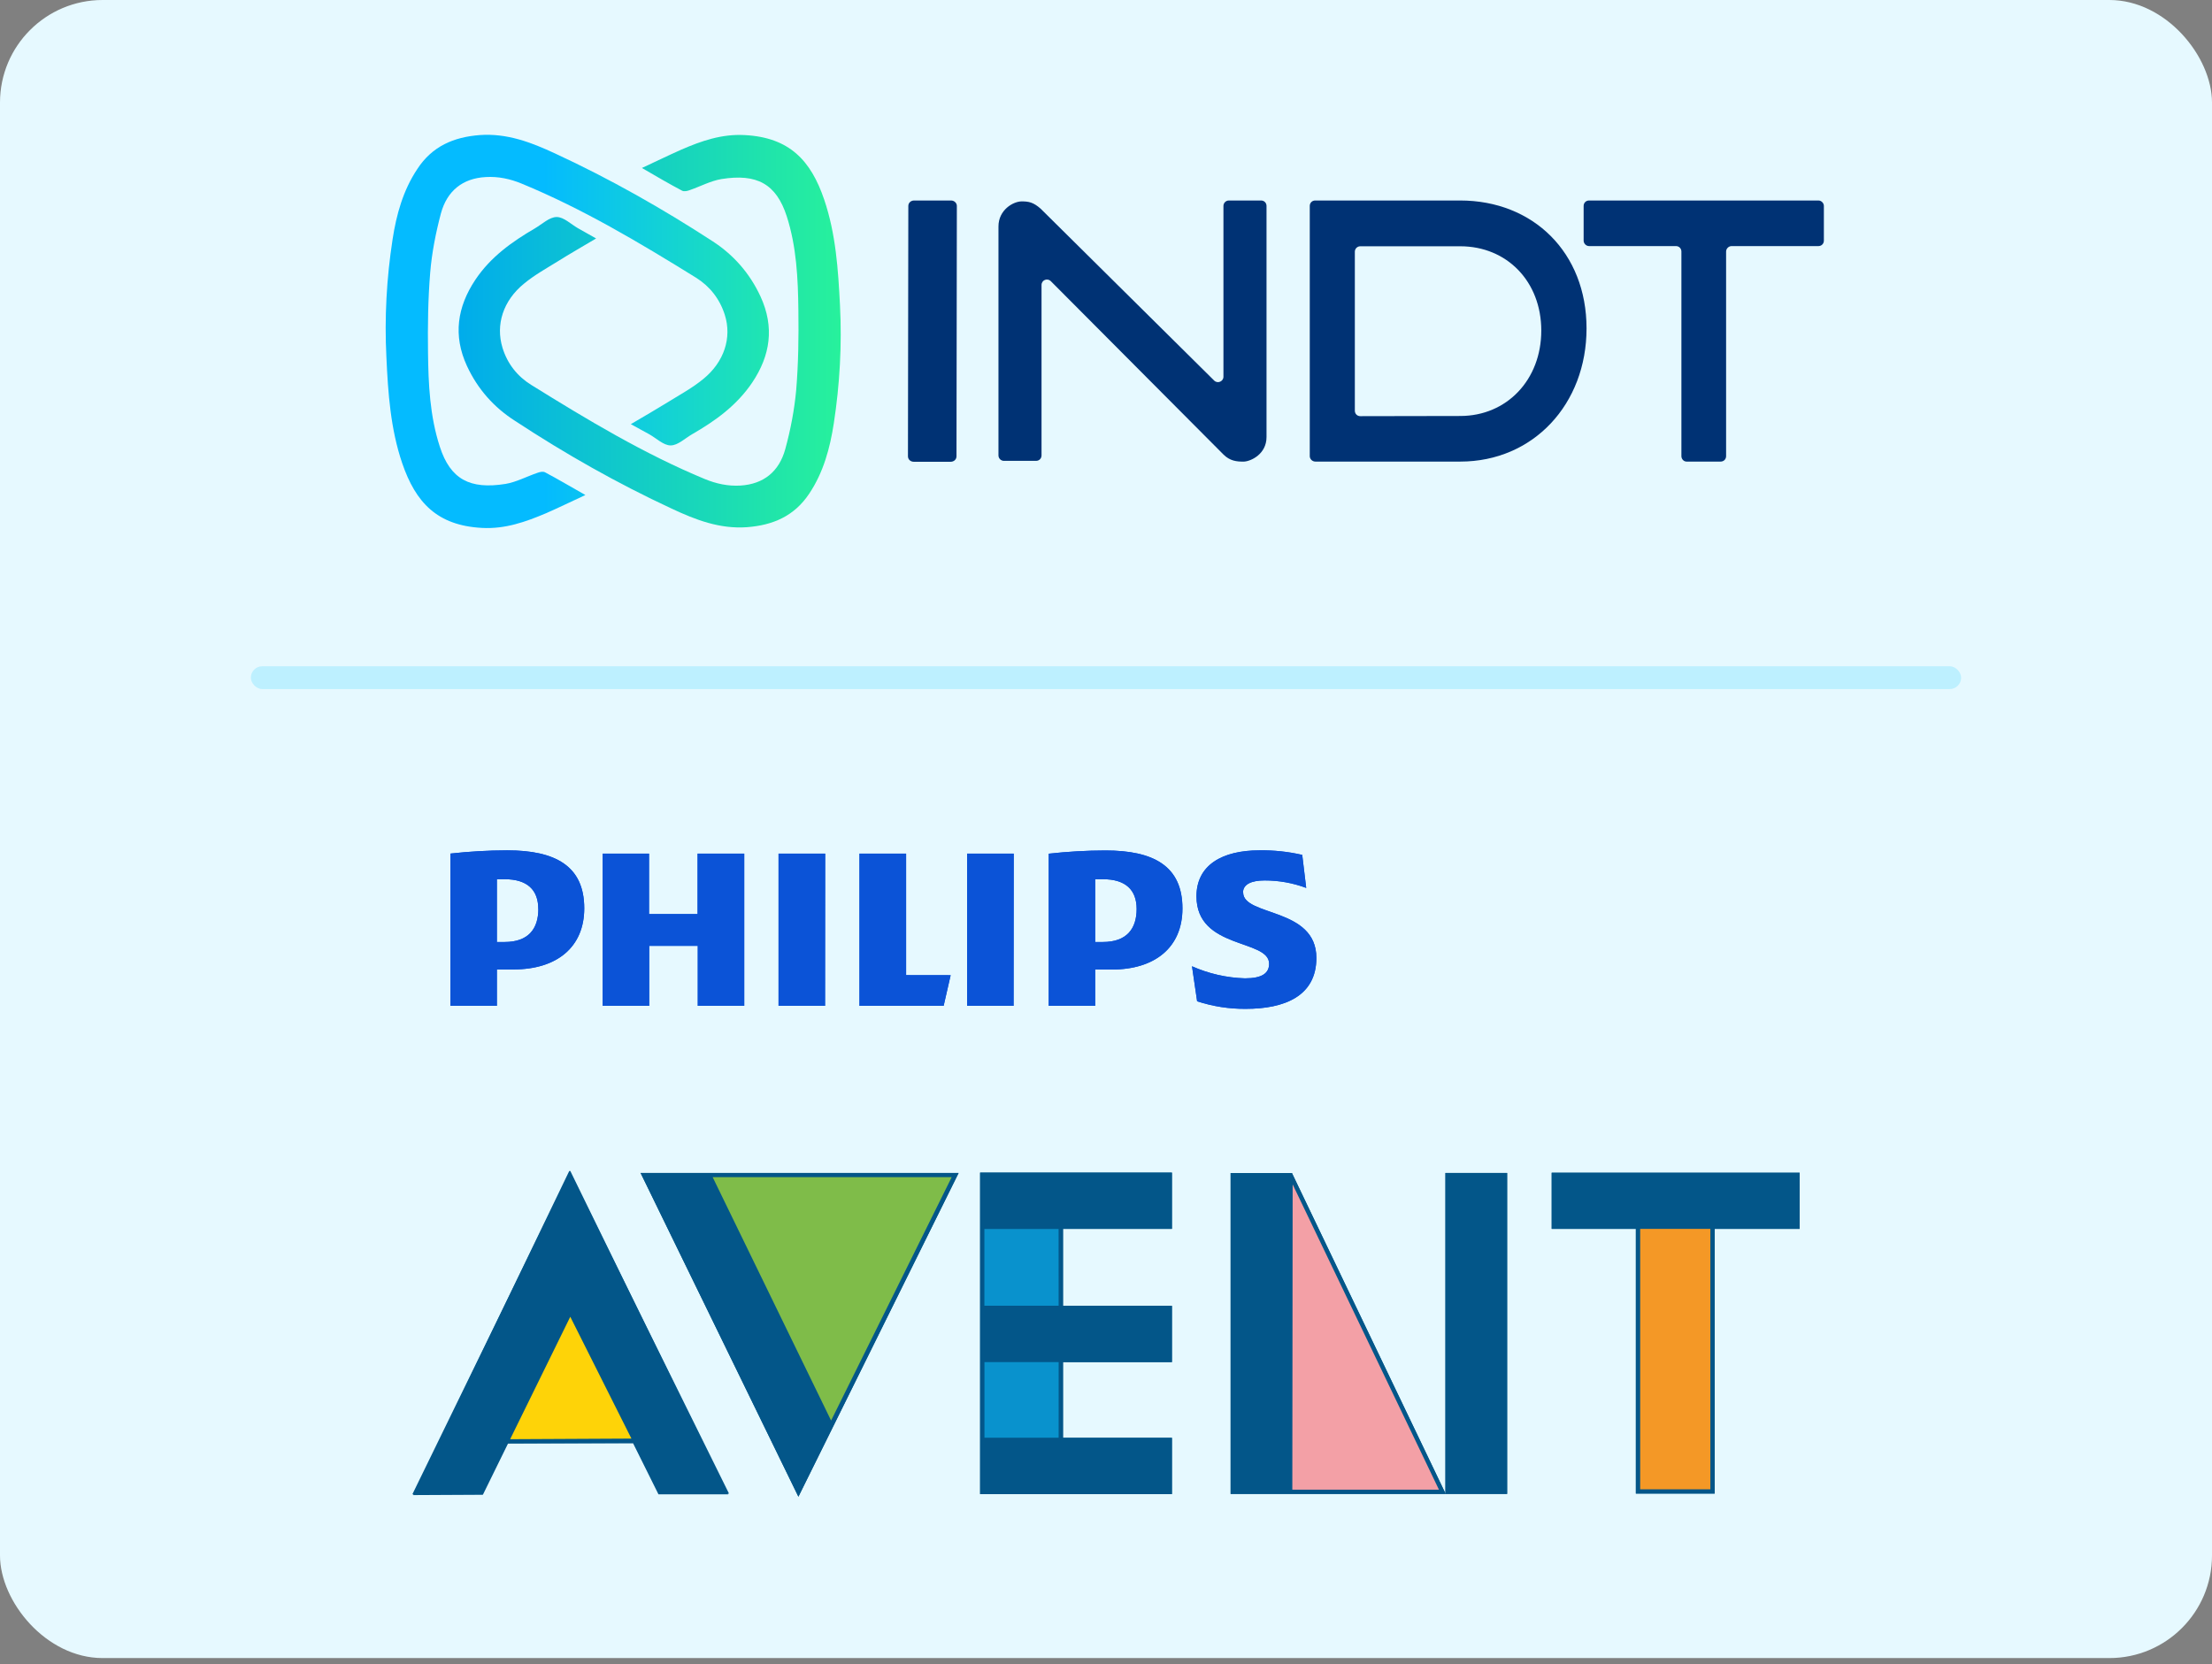
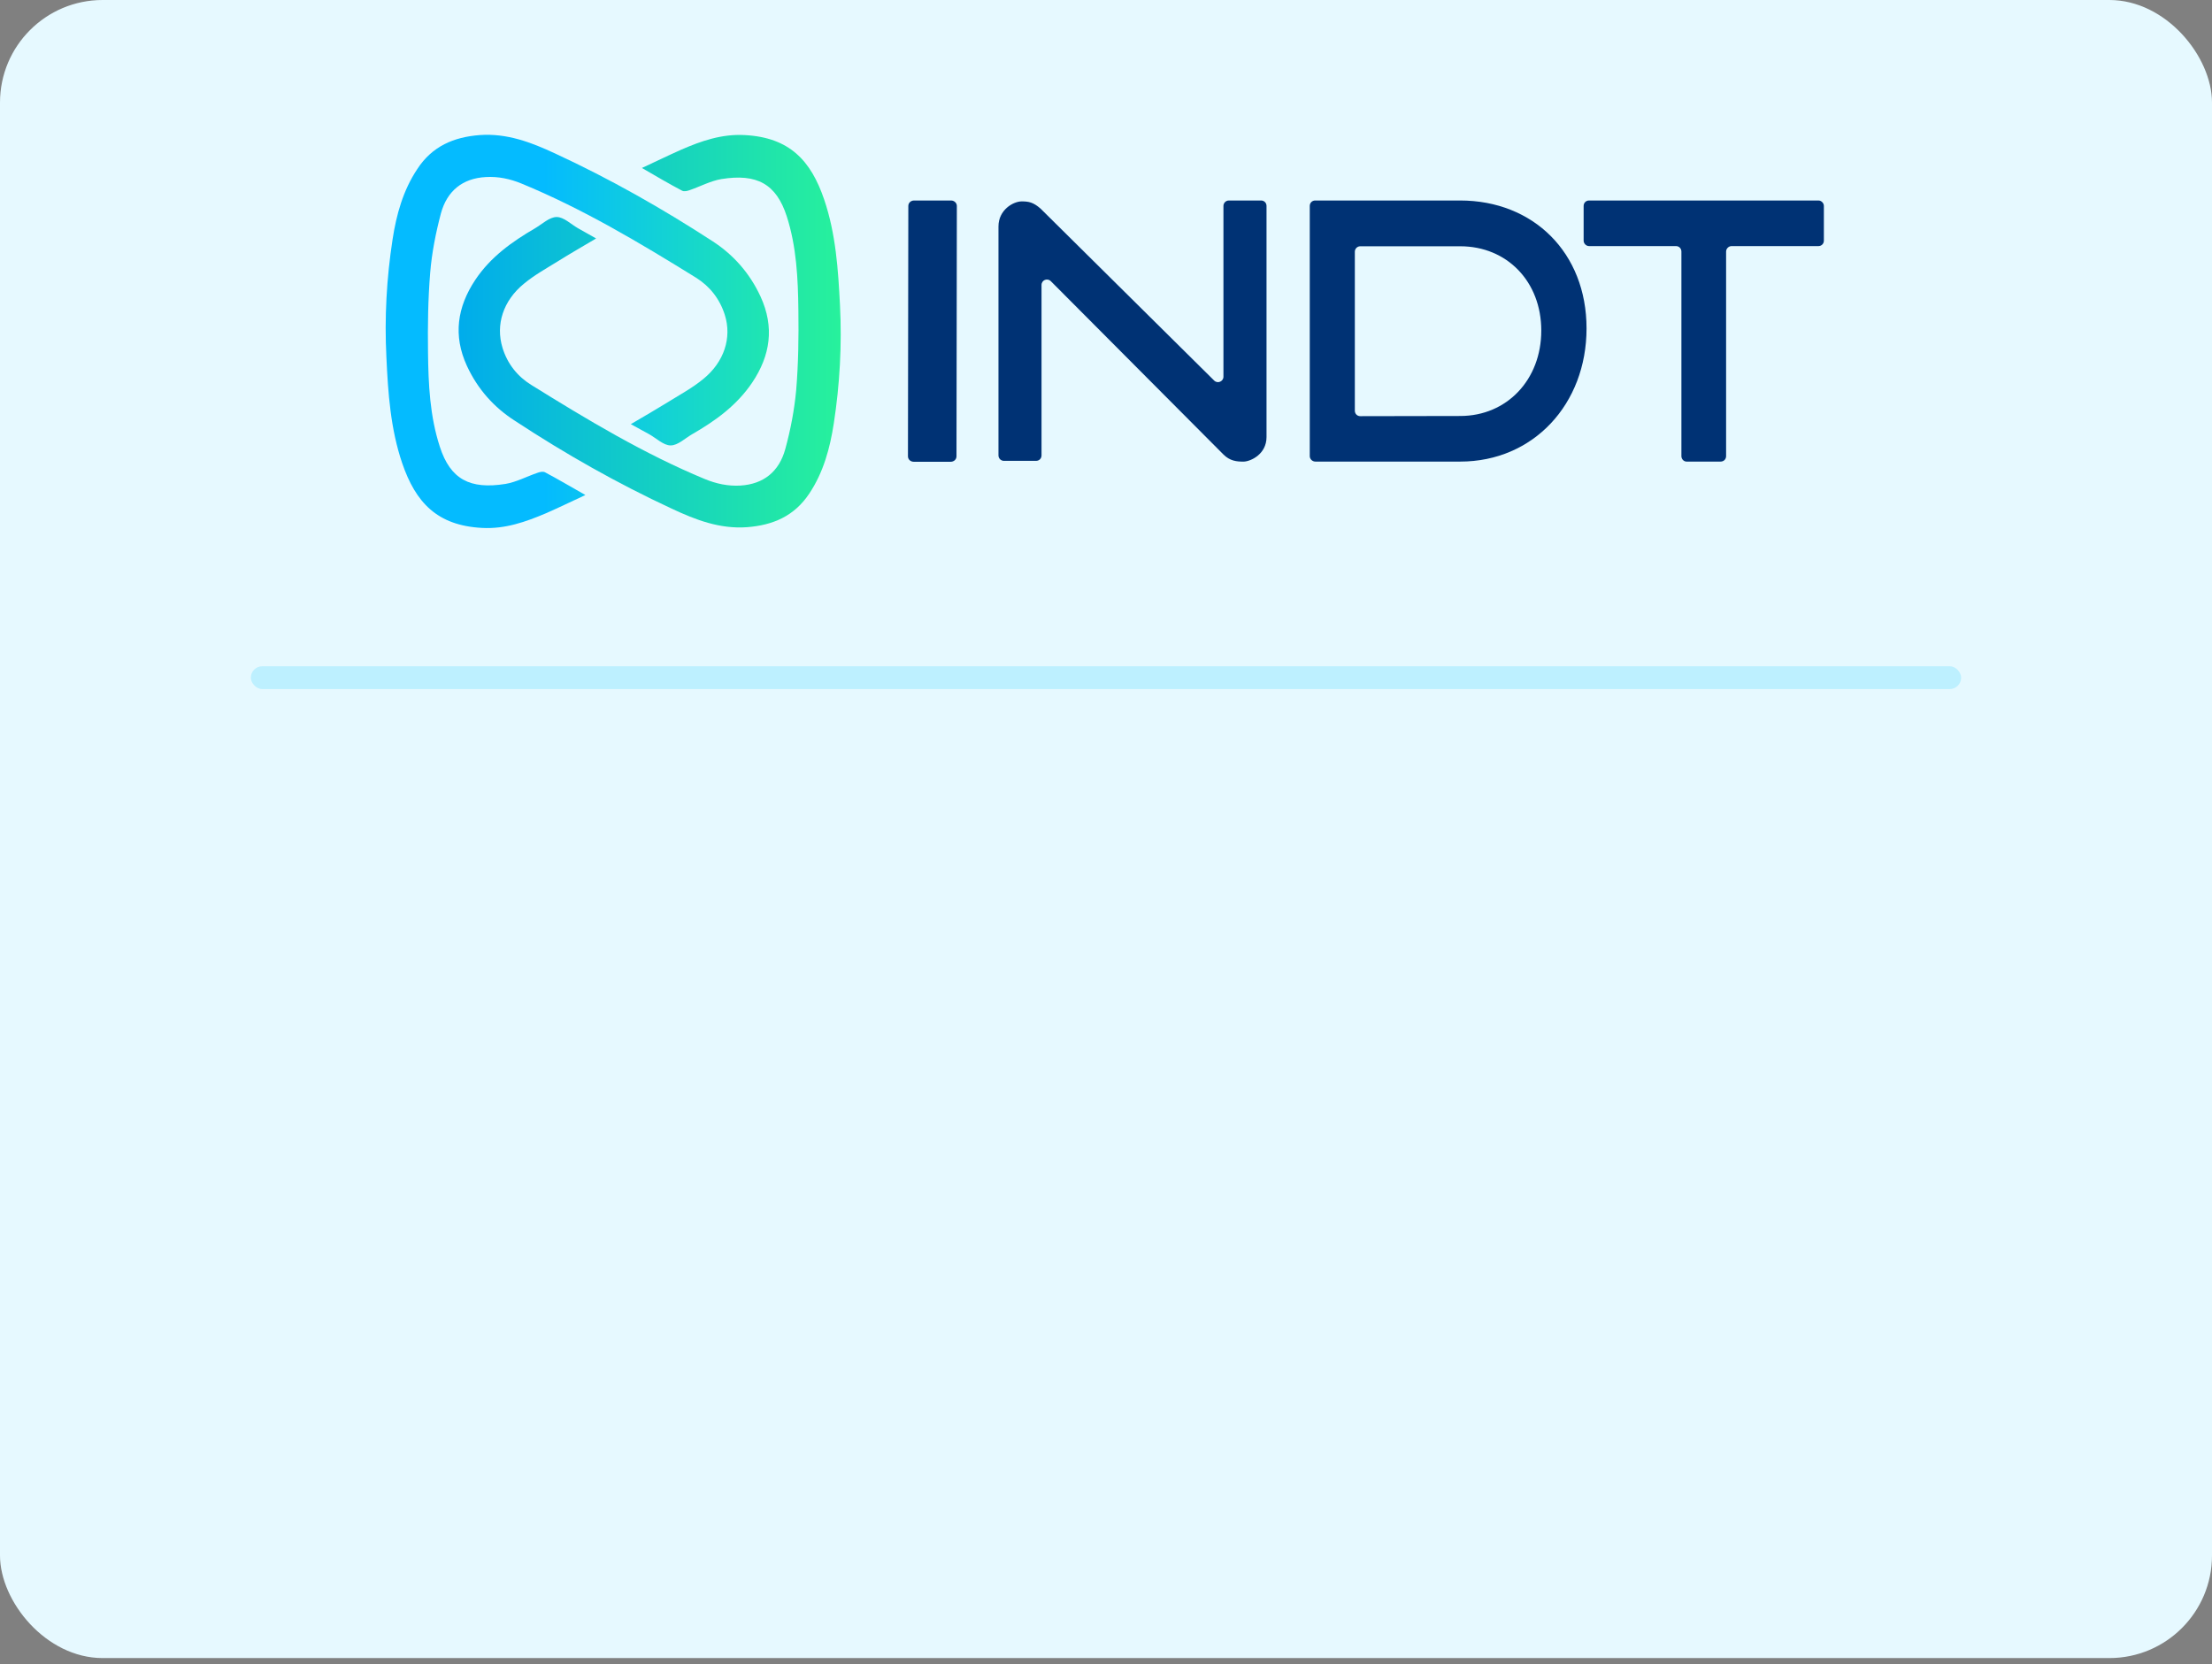
<svg xmlns="http://www.w3.org/2000/svg" width="194" height="146" viewBox="0 0 194 146" fill="none">
  <rect x="0" y="0" width="194" height="146" fill="#808080" stroke="none" />
  <rect width="194" height="145.445" rx="9" fill="#E6F9FF" />
  <path d="M79.631 40.028L79.663 18.065C79.663 17.794 79.886 17.587 80.173 17.587H83.409C83.696 17.587 83.919 17.81 83.919 18.065L83.887 40.028C83.887 40.299 83.664 40.506 83.377 40.506H80.141C79.855 40.506 79.631 40.299 79.631 40.028Z" fill="#003274" />
  <path d="M91.346 24.998V39.948C91.346 40.219 91.139 40.426 90.868 40.426H88.047C87.792 40.426 87.569 40.219 87.569 39.948V19.866C87.569 18.4 88.876 17.666 89.609 17.666C90.23 17.666 90.629 17.746 91.266 18.304C91.282 18.304 91.282 18.32 91.298 18.336L106.487 33.382C106.79 33.684 107.3 33.461 107.3 33.047V18.065C107.3 17.81 107.507 17.587 107.778 17.587H110.599C110.87 17.587 111.078 17.794 111.078 18.065V38.339C111.078 39.837 109.707 40.458 109.117 40.49C108.448 40.506 107.858 40.426 107.3 39.868L92.159 24.663C91.856 24.361 91.346 24.568 91.346 24.998Z" fill="#003274" />
  <path d="M114.871 40.012V18.065C114.871 17.794 115.078 17.587 115.349 17.587H128.052C134.475 17.587 139.145 22.161 139.145 28.807C139.145 35.454 134.475 40.49 128.068 40.49H115.365C115.094 40.49 114.871 40.267 114.871 40.012ZM128.068 36.49C132.164 36.49 135.176 33.302 135.176 28.999C135.176 24.695 132.164 21.603 128.068 21.603H119.302C119.031 21.603 118.824 21.826 118.824 22.081V36.027C118.824 36.298 119.031 36.506 119.302 36.506L128.068 36.49Z" fill="#003274" />
  <path d="M147.465 40.012V22.066C147.465 21.795 147.257 21.587 146.986 21.587H139.368C139.113 21.587 138.89 21.364 138.89 21.109V18.065C138.89 17.794 139.097 17.587 139.368 17.587H159.482C159.737 17.587 159.96 17.81 159.96 18.065V21.109C159.96 21.38 159.753 21.587 159.482 21.587H151.864C151.609 21.587 151.385 21.811 151.385 22.066V40.012C151.385 40.283 151.178 40.49 150.907 40.49H147.911C147.672 40.49 147.465 40.267 147.465 40.012Z" fill="#003274" />
  <path d="M55.325 37.207C56.521 36.505 57.621 35.868 58.704 35.199C59.709 34.577 60.76 34.003 61.669 33.254C63.518 31.756 64.203 29.62 63.566 27.612C63.119 26.209 62.243 25.11 61.047 24.361C56.106 21.3 51.118 18.32 45.747 16.105C44.742 15.69 43.706 15.467 42.607 15.531C40.567 15.642 39.212 16.742 38.67 18.718C38.224 20.408 37.873 22.161 37.73 23.914C37.538 26.241 37.507 28.584 37.538 30.911C37.57 33.7 37.698 36.49 38.574 39.183C39.499 42.052 41.22 42.945 44.328 42.45C45.284 42.291 46.193 41.797 47.133 41.478C47.34 41.399 47.627 41.335 47.803 41.431C48.95 42.036 50.066 42.706 51.341 43.423C50.13 43.981 49.03 44.523 47.898 45.017C46.097 45.782 44.296 46.419 42.272 46.308C38.335 46.1 36.455 44.076 35.275 40.634C34.255 37.637 34.032 34.497 33.889 31.341C33.713 27.867 33.904 24.408 34.43 20.998C34.765 18.814 35.355 16.694 36.598 14.829C37.905 12.821 39.802 12.024 42.065 11.849C44.471 11.674 46.591 12.487 48.711 13.475C53.493 15.69 58.083 18.288 62.514 21.173C64.331 22.352 65.765 23.978 66.705 26.018C67.933 28.696 67.566 31.182 65.972 33.557C64.618 35.565 62.737 36.92 60.713 38.083C60.075 38.45 59.453 39.072 58.816 39.072C58.194 39.072 57.573 38.45 56.951 38.099C56.441 37.828 55.931 37.541 55.325 37.207Z" fill="url(#paint0_linear_74_411)" />
  <path d="M52.281 20.918C51.102 21.619 49.986 22.257 48.918 22.926C47.914 23.548 46.878 24.122 45.97 24.871C44.121 26.369 43.452 28.489 44.073 30.513C44.503 31.915 45.38 33.015 46.591 33.764C51.516 36.824 56.473 39.805 61.812 42.02C62.816 42.435 63.852 42.658 64.936 42.594C66.976 42.466 68.331 41.367 68.873 39.39C69.335 37.701 69.67 35.948 69.829 34.21C70.021 31.899 70.052 29.556 70.021 27.23C69.989 24.44 69.861 21.651 69.001 18.974C68.076 16.12 66.371 15.212 63.279 15.706C62.322 15.866 61.414 16.36 60.489 16.678C60.282 16.758 59.995 16.822 59.82 16.726C58.672 16.12 57.557 15.467 56.298 14.734C57.509 14.176 58.609 13.634 59.724 13.14C61.51 12.359 63.311 11.738 65.319 11.849C69.24 12.056 71.12 14.08 72.284 17.507C73.304 20.503 73.511 23.643 73.67 26.783C73.846 30.258 73.654 33.7 73.129 37.127C72.794 39.311 72.22 41.431 70.977 43.295C69.654 45.288 67.773 46.069 65.526 46.244C63.135 46.419 61.016 45.606 58.912 44.618C54.146 42.403 49.588 39.821 45.173 36.92C43.324 35.74 41.89 34.131 40.949 32.091C39.722 29.429 40.105 26.927 41.682 24.552C43.021 22.544 44.902 21.205 46.926 20.025C47.548 19.659 48.185 19.037 48.823 19.037C49.444 19.037 50.066 19.659 50.672 20.009C51.166 20.296 51.676 20.583 52.281 20.918Z" fill="url(#paint1_linear_74_411)" />
  <rect x="22" y="58.445" width="150" height="2" rx="1" fill="#BDF0FF" />
  <g clip-path="url(#clip0_74_411)">
    <path d="M50.02 114.885L44.311 126.396H55.736L50.02 114.885Z" fill="#FED308" />
    <path d="M62.113 103.098L72.837 125.123L83.751 103.095L62.113 103.098Z" fill="#7FBC49" />
    <path d="M86.167 107.541V114.817H93.035V107.555L86.167 107.541ZM86.167 126.396H93.032V119.217H86.167V126.396Z" fill="#0992CD" />
    <path d="M113.424 103.62H113.097L113.066 130.84H126.484L113.424 103.62Z" fill="#F3A0A6" />
-     <path d="M143.667 130.823H150.18V107.541H143.667V130.823Z" fill="#F49826" />
-     <path d="M113.307 102.899H107.93V131.047H126.791L113.307 102.899ZM113.37 103.895L126.2 130.672H113.341L113.37 103.895ZM157.835 102.874H136.089V107.796H143.471V131.013H150.385V107.796H157.838L157.835 102.874ZM150.004 130.644H143.849V107.796H150.004V130.644Z" fill="#035689" />
    <path d="M126.768 131.047H132.18V102.894H126.768V131.047ZM84.074 102.891H56.182L70.023 131.29L84.074 102.891ZM72.894 124.616L62.502 103.259H83.467C83.217 103.758 73.992 122.387 72.894 124.604M102.782 107.796V102.863H85.96V131.061H102.782V126.127H93.228V119.481H102.782V114.547H93.228V107.796H102.782ZM92.845 126.116H86.34V119.481H92.848L92.845 126.116ZM92.845 114.536H86.334V107.805H92.842L92.845 114.536ZM36.165 131.081H42.286L44.51 126.601H55.523L57.749 131.081H63.87L50.006 102.692L36.165 131.081ZM50.02 115.506L55.338 126.226H44.697L50.02 115.506Z" fill="#035689" />
-     <path d="M47.215 79.726C47.215 81.455 46.364 82.632 44.254 82.632H43.578V77.123C43.817 77.123 44.041 77.123 44.248 77.123C46.264 77.123 47.21 78.073 47.21 79.745M45.04 85.039C48.837 85.039 51.241 83.085 51.241 79.677C51.241 75.937 48.669 74.591 44.475 74.591C42.815 74.595 41.157 74.69 39.507 74.874V88.232H43.578V85.039H45.04ZM99.687 79.726C99.687 81.455 98.835 82.632 96.72 82.632H96.05V77.123C96.289 77.123 96.513 77.123 96.72 77.123C98.736 77.123 99.687 78.073 99.687 79.745M97.504 85.05C101.303 85.05 103.705 83.097 103.705 79.689C103.705 75.949 101.149 74.602 96.945 74.602C95.284 74.606 93.626 74.701 91.976 74.885V88.232H96.05V85.039L97.504 85.05ZM109.017 78.294C109.017 77.573 109.744 77.233 110.916 77.233C112.16 77.231 113.394 77.453 114.559 77.888L114.21 74.99C112.982 74.707 111.725 74.573 110.465 74.591C107.169 74.591 104.934 75.901 104.934 78.62C104.934 83.304 111.305 82.354 111.305 84.537C111.305 85.371 110.692 85.819 109.185 85.819C107.583 85.771 106.006 85.412 104.542 84.761L104.991 87.832C106.365 88.282 107.804 88.506 109.25 88.496C112.657 88.496 115.451 87.381 115.451 84.03C115.451 79.567 109.028 80.406 109.028 78.282M88.907 74.88H84.818V88.232H88.895L88.907 74.88ZM72.371 74.88H68.28V88.232H72.36L72.371 74.88ZM79.469 85.538V74.877H75.378V88.232H82.76L83.376 85.544L79.469 85.538ZM65.273 74.88H61.181V80.182H56.923V74.877H52.86V88.232H56.937V82.972H61.196V88.232H65.273V74.88Z" fill="#0B53D7" />
    <path d="M50.02 114.885L44.314 126.396H55.736L50.02 114.885Z" fill="#FED308" />
    <path d="M62.113 103.098L72.837 125.123L83.751 103.095L62.113 103.098Z" fill="#7FBC49" />
-     <path d="M86.167 107.541V114.817H93.035V107.555L86.167 107.541ZM86.167 126.396H93.032V119.217H86.167V126.396Z" fill="#0992CD" />
+     <path d="M86.167 107.541V114.817H93.035V107.555L86.167 107.541M86.167 126.396H93.032V119.217H86.167V126.396Z" fill="#0992CD" />
    <path d="M113.424 103.622H113.097L113.066 130.842H126.484L113.424 103.622Z" fill="#F3A0A6" />
    <path d="M143.667 130.825H150.18V107.541H143.667V130.825Z" fill="#F49826" />
    <path d="M113.307 102.899H107.93V131.047H126.791L113.307 102.899ZM113.37 103.895L126.2 130.672H113.341L113.37 103.895ZM157.835 102.874H136.089V107.796H143.471V131.013H150.385V107.796H157.838L157.835 102.874ZM150.004 130.644H143.849V107.796H150.004V130.644Z" fill="#035689" />
    <path d="M126.768 131.047H132.18V102.894H126.768V131.047ZM84.074 102.891H56.182L70.023 131.29L84.074 102.891ZM72.893 124.616L62.502 103.259H83.467C83.217 103.758 73.992 122.387 72.893 124.604M102.782 107.796V102.863H85.96V131.061H102.782V126.127H93.228V119.481H102.782V114.547H93.228V107.796H102.782ZM92.845 126.116H86.34V119.481H92.848L92.845 126.116ZM92.845 114.536H86.334V107.805H92.842L92.845 114.536ZM36.23 131.149L42.352 131.117L44.555 126.626L55.571 126.578L57.82 131.047L63.938 131.021L49.938 102.692L36.23 131.149ZM50.015 115.506L55.378 126.192L44.742 126.246L50.015 115.506Z" fill="#035689" />
    <path d="M47.215 79.726C47.215 81.455 46.364 82.632 44.254 82.632H43.578V77.123C43.817 77.123 44.041 77.123 44.248 77.123C46.264 77.123 47.21 78.073 47.21 79.745M45.04 85.039C48.837 85.039 51.241 83.085 51.241 79.677C51.241 75.937 48.669 74.591 44.475 74.591C42.815 74.595 41.157 74.69 39.507 74.874V88.232H43.578V85.039H45.04ZM99.687 79.726C99.687 81.455 98.835 82.632 96.72 82.632H96.05V77.123C96.289 77.123 96.513 77.123 96.72 77.123C98.736 77.123 99.687 78.073 99.687 79.745M97.504 85.05C101.303 85.05 103.705 83.097 103.705 79.689C103.705 75.949 101.149 74.602 96.945 74.602C95.284 74.606 93.626 74.701 91.976 74.885V88.232H96.05V85.039L97.504 85.05ZM109.017 78.294C109.017 77.573 109.744 77.233 110.916 77.233C112.16 77.231 113.394 77.453 114.559 77.888L114.21 74.99C112.982 74.707 111.725 74.573 110.465 74.591C107.169 74.591 104.934 75.901 104.934 78.62C104.934 83.304 111.305 82.354 111.305 84.537C111.305 85.371 110.692 85.819 109.185 85.819C107.583 85.771 106.006 85.412 104.542 84.761L104.991 87.832C106.365 88.282 107.804 88.506 109.25 88.496C112.657 88.496 115.451 87.381 115.451 84.03C115.451 79.567 109.028 80.406 109.028 78.282M88.907 74.88H84.818V88.232H88.895L88.907 74.88ZM72.371 74.88H68.28V88.232H72.36L72.371 74.88ZM79.469 85.538V74.877H75.378V88.232H82.76L83.376 85.544L79.469 85.538ZM65.273 74.88H61.181V80.182H56.923V74.877H52.86V88.232H56.937V82.972H61.196V88.232H65.273V74.88Z" fill="#0B53D7" />
  </g>
  <defs>
    <linearGradient id="paint0_linear_74_411" x1="33.812" y1="29.065" x2="72.611" y2="29.065" gradientUnits="userSpaceOnUse">
      <stop offset="0.358" stop-color="#04BBFF" />
      <stop offset="1" stop-color="#27F19C" />
    </linearGradient>
    <linearGradient id="paint1_linear_74_411" x1="40.223" y1="29.046" x2="73.69" y2="29.046" gradientUnits="userSpaceOnUse">
      <stop stop-color="#00ACEC" />
      <stop offset="0.999" stop-color="#27F19C" />
    </linearGradient>
    <clipPath id="clip0_74_411">
-       <rect width="150" height="85" fill="white" transform="translate(22 60.445)" />
-     </clipPath>
+       </clipPath>
  </defs>
</svg>